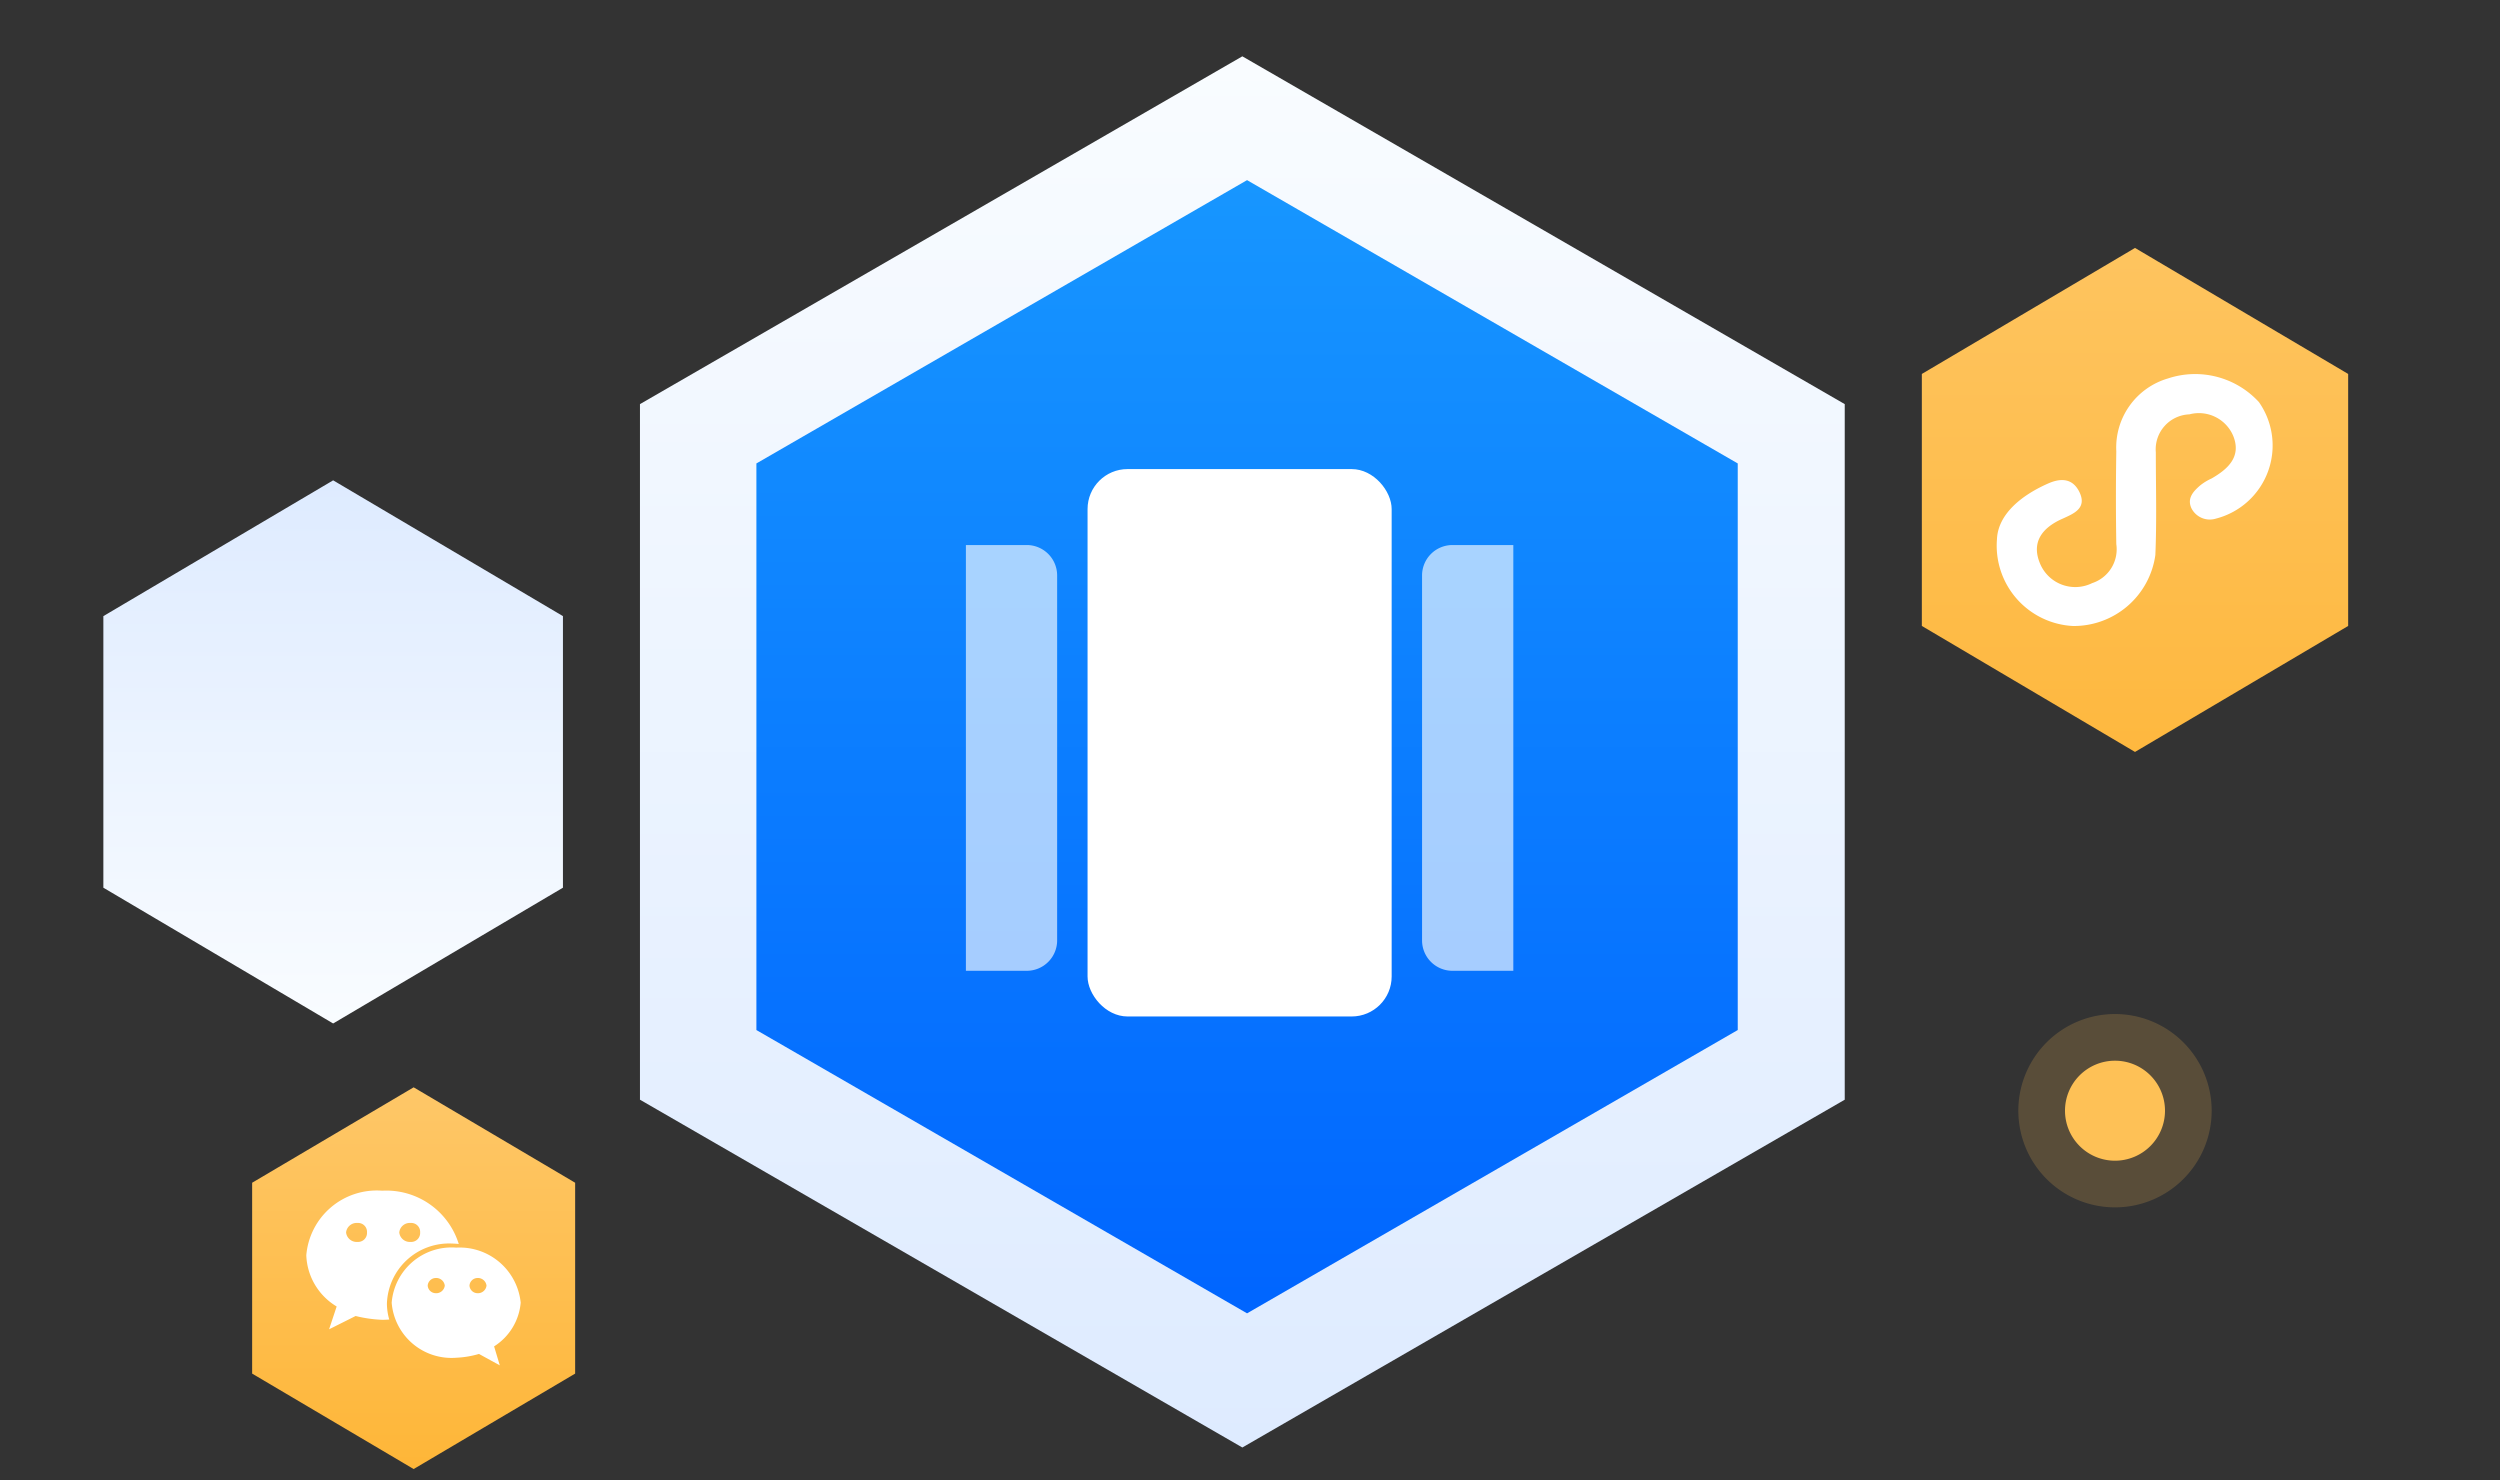
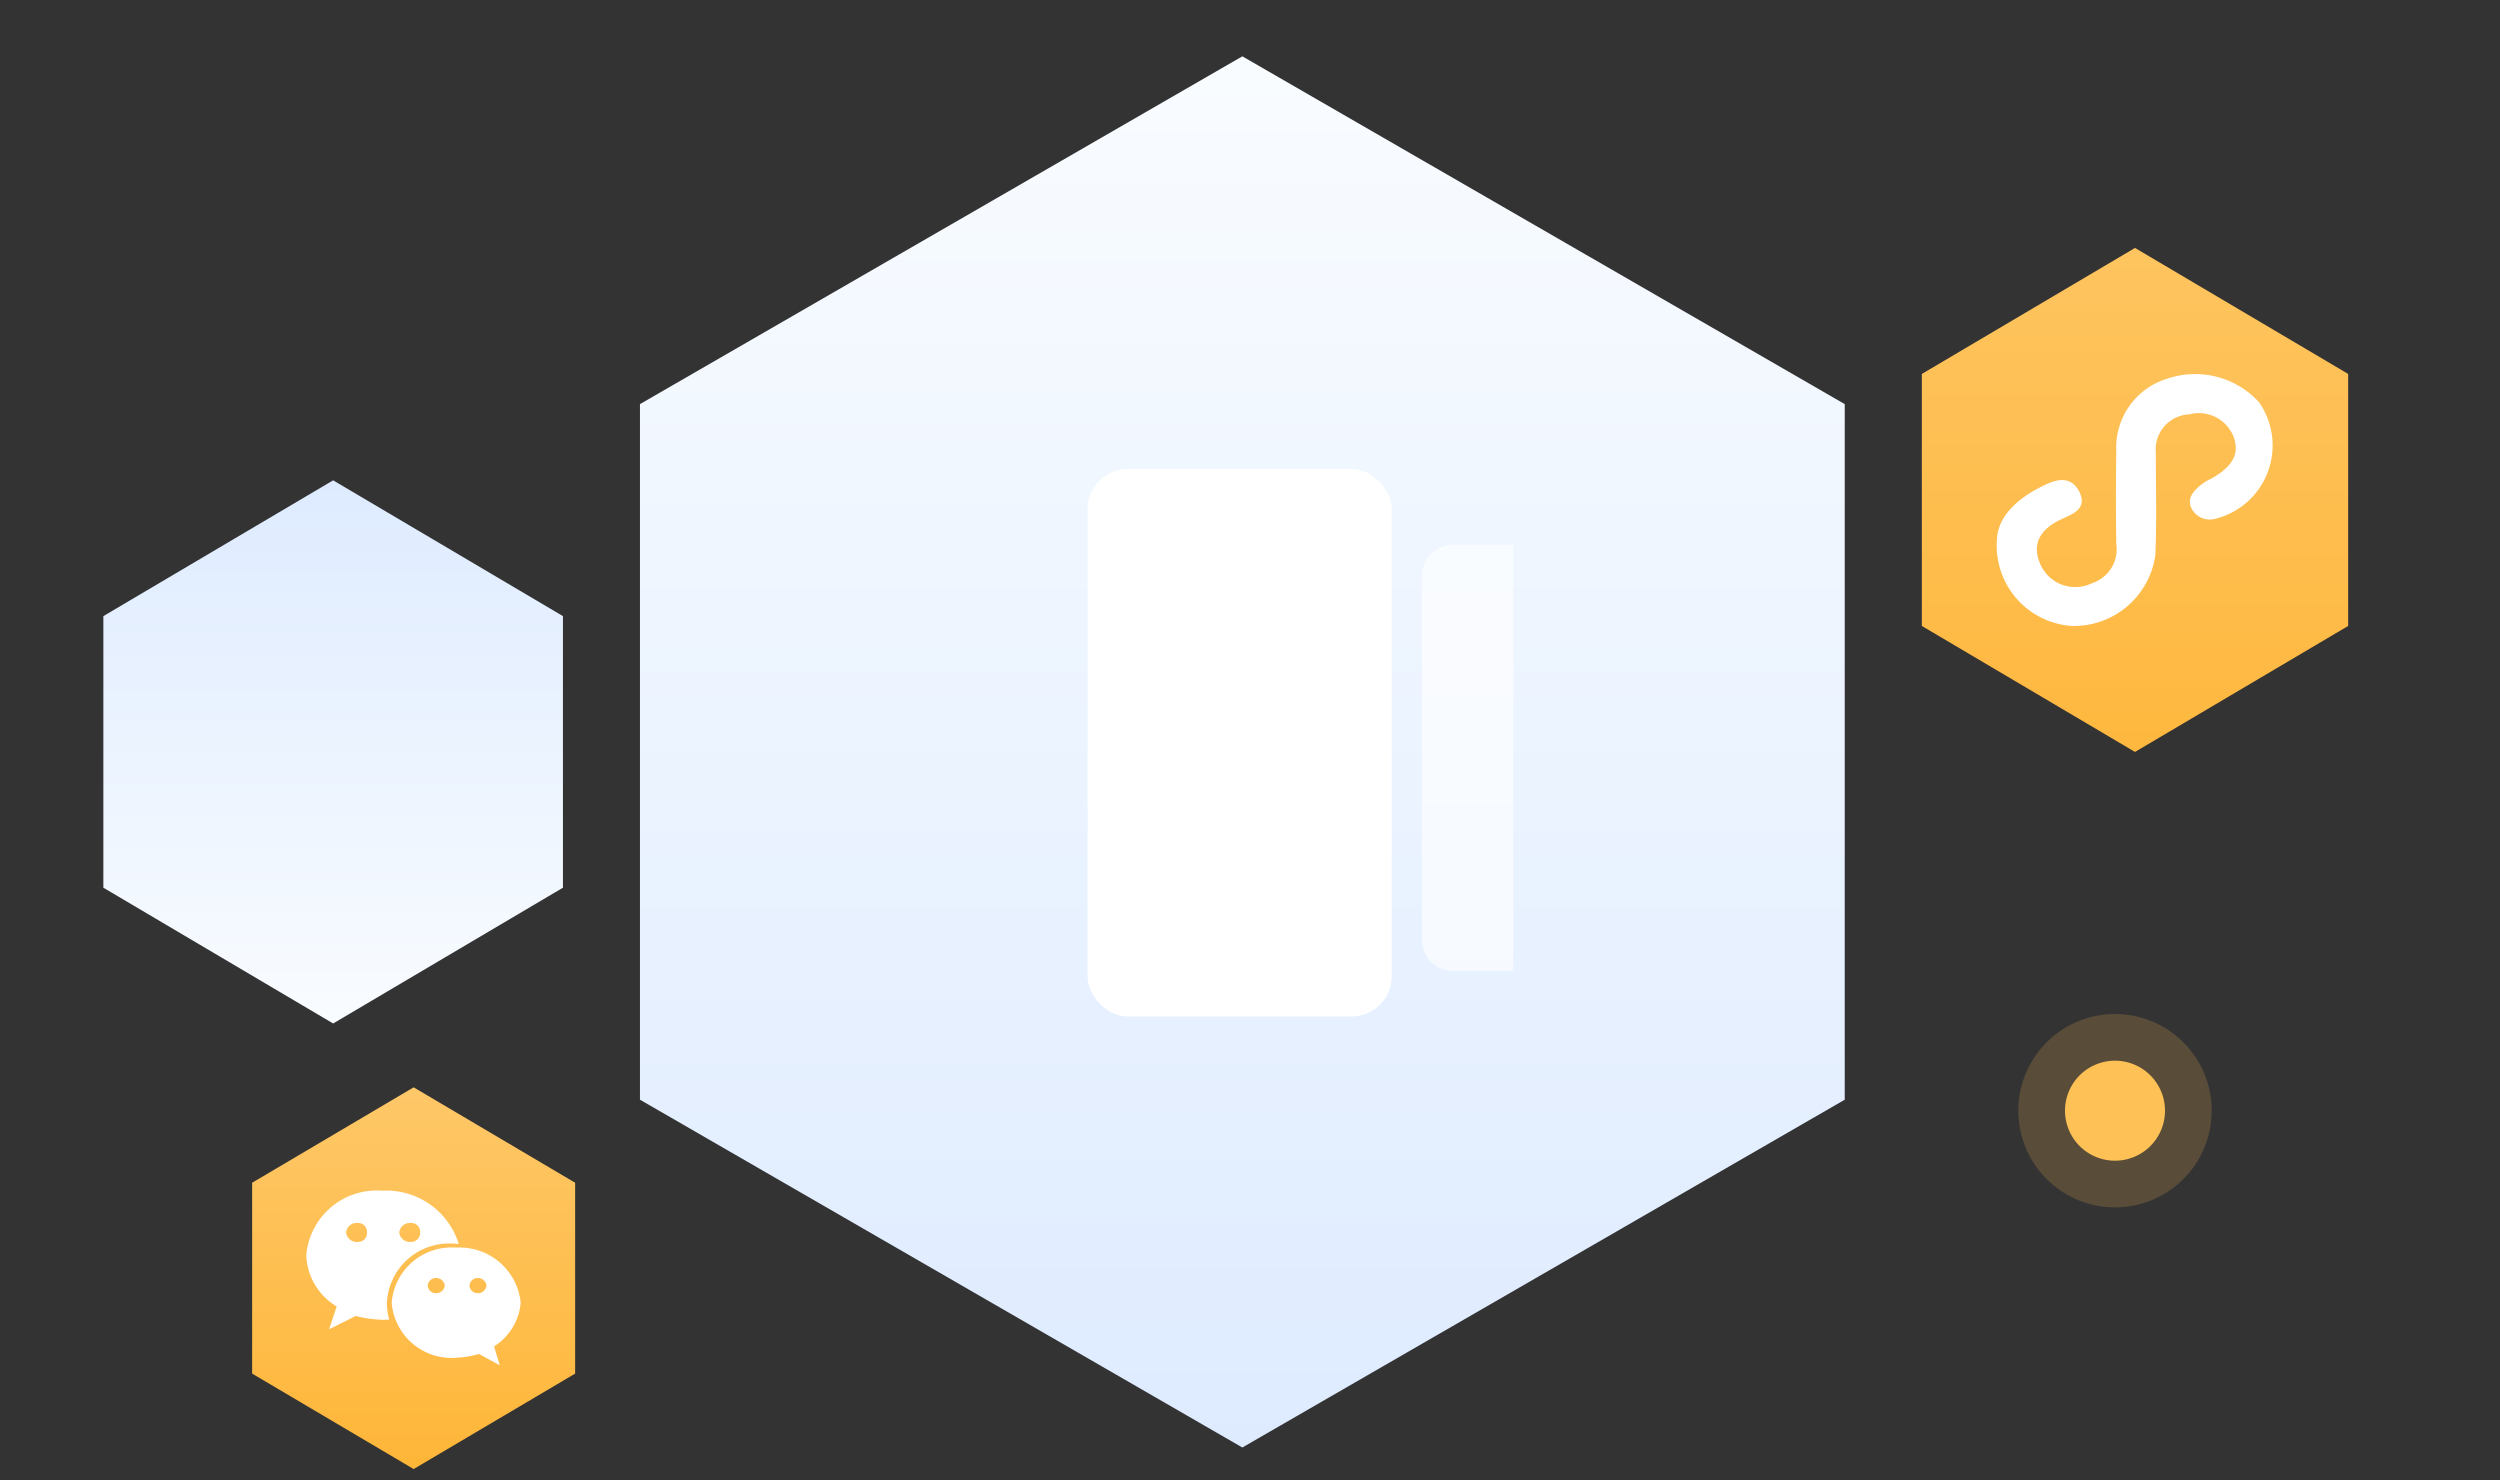
<svg xmlns="http://www.w3.org/2000/svg" xmlns:xlink="http://www.w3.org/1999/xlink" width="125" height="74" viewBox="0 0 125 74">
  <rect x="0" y="0" width="125" height="74" fill="#333333" stroke="none" />
  <defs>
    <clipPath id="clip-path">
      <rect id="矩形_4223" data-name="矩形 4223" width="125" height="74" transform="translate(1440 2630)" fill="#fff" stroke="#707070" stroke-width="1" />
    </clipPath>
    <linearGradient id="linear-gradient" x1="0.5" x2="0.5" y2="1" gradientUnits="objectBoundingBox">
      <stop offset="0" stop-color="#fec45f" />
      <stop offset="1" stop-color="#feb83f" />
    </linearGradient>
    <linearGradient id="linear-gradient-2" x1="0.5" x2="0.5" y2="1" gradientUnits="objectBoundingBox">
      <stop offset="0" stop-color="#fec768" />
      <stop offset="1" stop-color="#feb638" />
    </linearGradient>
    <linearGradient id="linear-gradient-3" x1="0.5" y1="1" x2="0.5" gradientUnits="objectBoundingBox">
      <stop offset="0" stop-color="#f9fcff" />
      <stop offset="1" stop-color="#deebff" />
    </linearGradient>
    <clipPath id="clip-path-2">
      <rect id="矩形_4222" data-name="矩形 4222" width="10.729" height="8.754" fill="#fff" />
    </clipPath>
    <linearGradient id="linear-gradient-4" x1="0.5" y1="0" x2="0.5" y2="1" xlink:href="#linear-gradient-3" />
    <linearGradient id="linear-gradient-5" x1="0.5" y1="1" x2="0.5" gradientUnits="objectBoundingBox">
      <stop offset="0" stop-color="#0065ff" />
      <stop offset="1" stop-color="#1796ff" />
    </linearGradient>
  </defs>
  <g id="liebianhaibao_ic" transform="translate(-1440 -2630)" clip-path="url(#clip-path)">
    <g id="组_7179" data-name="组 7179" transform="translate(731 275.999)">
      <path id="路径_4991" data-name="路径 4991" d="M-1421.077,544.386v-12.6l-10.658-6.3-10.658,6.3v12.6l10.658,6.3Z" transform="translate(2247.485 1840.912)" fill="url(#linear-gradient)" />
      <g id="组_7172" data-name="组 7172" transform="translate(721.607 2408.366)">
        <path id="路径_4993" data-name="路径 4993" d="M-1426.243,539.808v-9.543l-8.075-4.771-8.075,4.771v9.543l8.075,4.772Z" transform="translate(1442.393 -525.493)" fill="url(#linear-gradient-2)" />
      </g>
      <g id="组_7173" data-name="组 7173" transform="translate(714.168 2378.018)">
        <path id="路径_4994" data-name="路径 4994" d="M-1419.414,545.861V532.282l-11.49-6.789-11.489,6.789v13.579l11.489,6.789Z" transform="translate(1442.393 -525.493)" fill="url(#linear-gradient-3)" />
      </g>
      <g id="组_7175" data-name="组 7175" transform="translate(374.917 23.703)">
        <path id="路径_4995" data-name="路径 4995" d="M4.833,0A4.833,4.833,0,1,1,0,4.833,4.833,4.833,0,0,1,4.833,0Z" transform="translate(435 2381)" fill="#fec156" opacity="0.19" />
        <path id="路径_4996" data-name="路径 4996" d="M2.5,0A2.5,2.5,0,1,1,0,2.5,2.5,2.5,0,0,1,2.5,0Z" transform="translate(437.333 2383.333)" fill="#fec156" />
      </g>
      <path id="路径_4997" data-name="路径 4997" d="M-1272.757,635.764a1.03,1.03,0,0,1-1.257-.518c-.221-.494.1-.839.445-1.135a2.659,2.659,0,0,1,.567-.345c.813-.468,1.5-1.084,1.085-2.122a1.862,1.862,0,0,0-2.195-1.084,1.75,1.75,0,0,0-1.678,1.9c0,1.7.05,3.429-.023,5.13a4.117,4.117,0,0,1-4.12,3.552,4.022,4.022,0,0,1-3.8-4.34c.05-1.185,1.111-2.147,2.565-2.788.616-.271,1.208-.271,1.553.42.4.814-.271,1.084-.813,1.332-1.084.469-1.628,1.233-1.111,2.344a1.907,1.907,0,0,0,2.565.888,1.779,1.779,0,0,0,1.208-1.949q-.037-2.319,0-4.638a3.6,3.6,0,0,1,2.591-3.649,4.327,4.327,0,0,1,4.539,1.183,3.776,3.776,0,0,1-2.123,5.821Z" transform="translate(2092.581 1744.159)" fill="#fff" />
      <g id="组_7178" data-name="组 7178" transform="translate(2073.133 1794.489)">
        <g id="组_7177" data-name="组 7177" transform="translate(-1348.816 619.043)">
          <g id="组_7176" data-name="组 7176" clip-path="url(#clip-path-2)">
            <path id="路径_4998" data-name="路径 4998" d="M-1341.563,621.7a3.359,3.359,0,0,1,.366.023,3.789,3.789,0,0,0-3.829-2.665,3.536,3.536,0,0,0-3.794,3.227,3.114,3.114,0,0,0,1.518,2.562l-.379,1.141,1.327-.665a6.535,6.535,0,0,0,1.328.19c.12,0,.237-.005.354-.014a2.856,2.856,0,0,1-.117-.8,3.109,3.109,0,0,1,3.226-3Zm-2.04-1.029a.447.447,0,0,1,.475.474.448.448,0,0,1-.475.474.532.532,0,0,1-.569-.474.53.53,0,0,1,.569-.474Zm-2.656.948a.534.534,0,0,1-.572-.474.533.533,0,0,1,.572-.474.446.446,0,0,1,.474.474.448.448,0,0,1-.474.474Zm8.159,3.038a3.068,3.068,0,0,0-3.224-2.753,3.006,3.006,0,0,0-3.227,2.753,3,3,0,0,0,3.227,2.753,4.762,4.762,0,0,0,1.138-.19l1.041.571-.285-.949a2.879,2.879,0,0,0,1.33-2.186Zm-4.271-.475a.407.407,0,0,1-.379-.379.41.41,0,0,1,.379-.379.433.433,0,0,1,.475.379.431.431,0,0,1-.475.379Zm2.087,0a.406.406,0,0,1-.377-.379.408.408,0,0,1,.377-.379.435.435,0,0,1,.475.379.433.433,0,0,1-.475.379Zm0,0" transform="translate(1348.818 -619.054)" fill="#fff" />
          </g>
        </g>
      </g>
      <g id="组_7189" data-name="组 7189" transform="translate(-1.805)">
        <path id="路径_4990" data-name="路径 4990" d="M-1382.155,577.662V542.883l-30.12-17.39-30.119,17.39v34.779l30.119,17.39Z" transform="translate(2185.197 1831.324)" fill="url(#linear-gradient-4)" />
-         <path id="路径_4992" data-name="路径 4992" d="M-1393.326,567.987v-28.33l-24.534-14.165-24.533,14.165v28.33l24.533,14.165Z" transform="translate(2191.018 1837.516)" fill="url(#linear-gradient-5)" />
        <g id="组_7184" data-name="组 7184" transform="translate(759.1 2377.455)">
          <rect id="矩形_3835" data-name="矩形 3835" width="15.205" height="27.37" rx="2" transform="translate(6.083 0)" fill="#fff" />
-           <path id="路径_4860" data-name="路径 4860" d="M-1621.726,579.8h-3.042v21.288h3.042a1.52,1.52,0,0,0,1.52-1.52V581.324A1.52,1.52,0,0,0-1621.726,579.8Z" transform="translate(1624.768 -576.002)" fill="#fff" opacity="0.64" />
          <path id="路径_4861" data-name="路径 4861" d="M-1595.741,579.8a1.521,1.521,0,0,0-1.521,1.521v18.247a1.52,1.52,0,0,0,1.521,1.52h3.042V579.8Z" transform="translate(1620.07 -576.002)" fill="#fff" opacity="0.64" />
        </g>
      </g>
    </g>
  </g>
</svg>